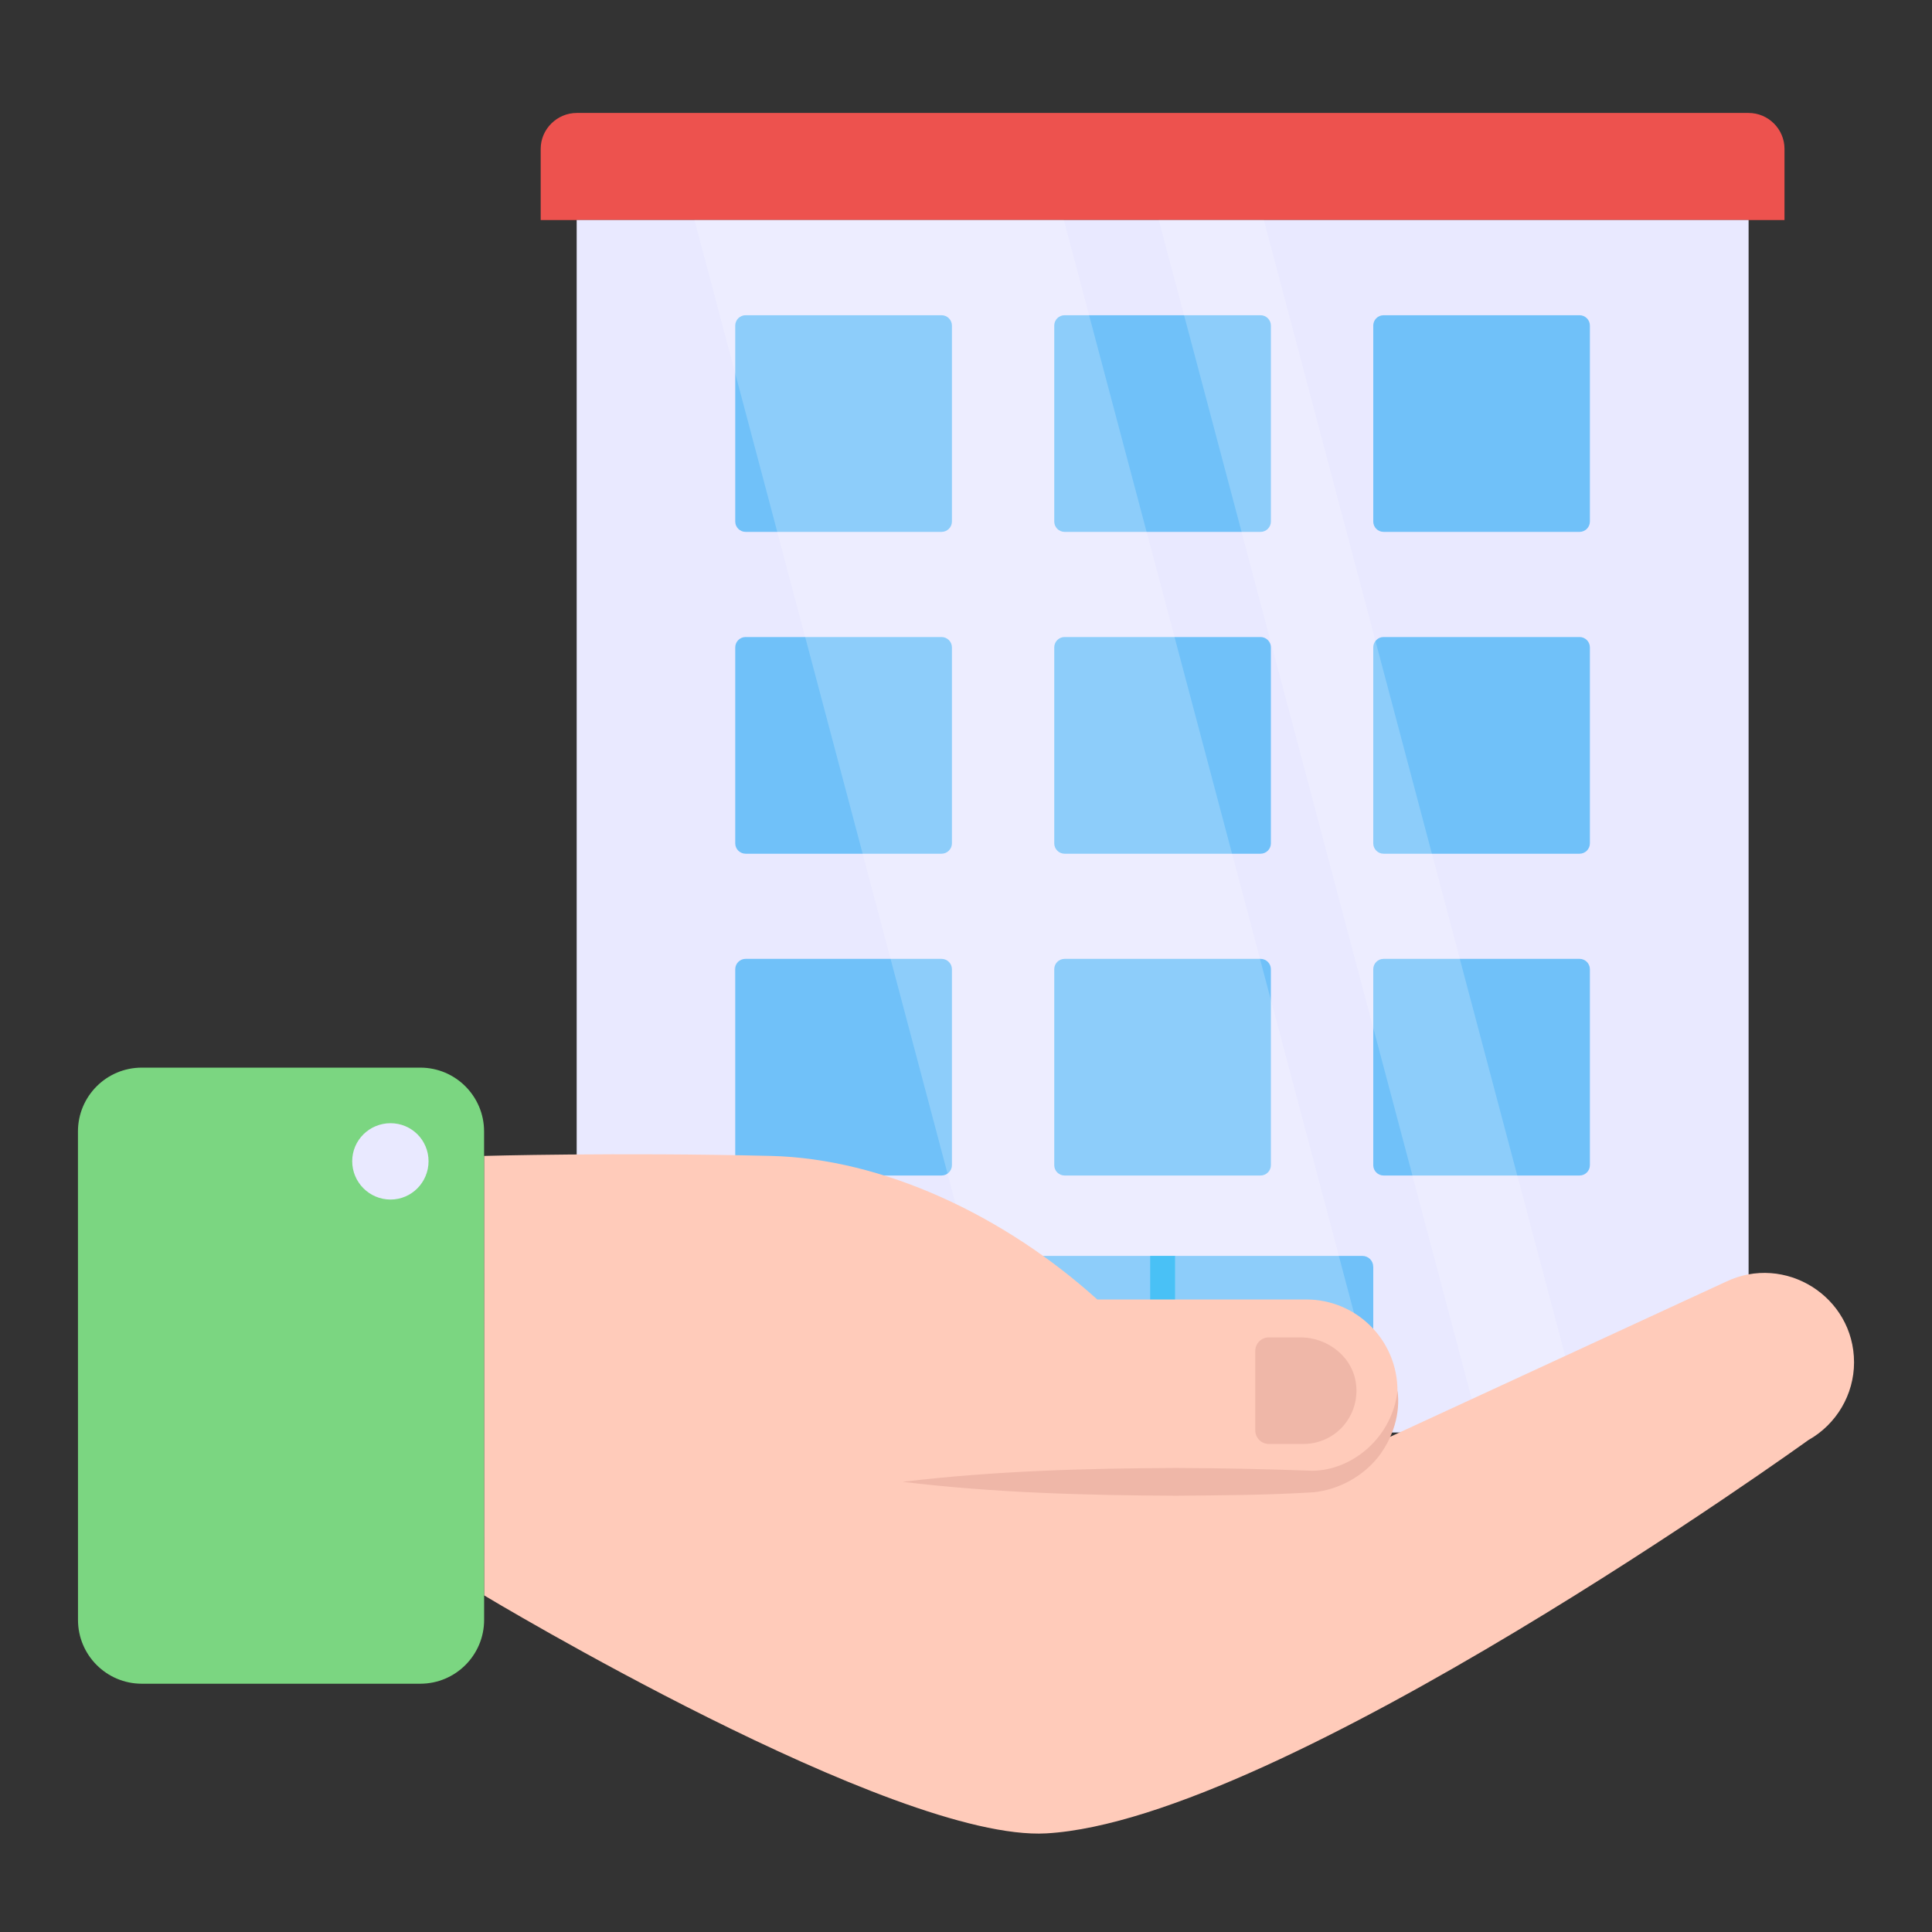
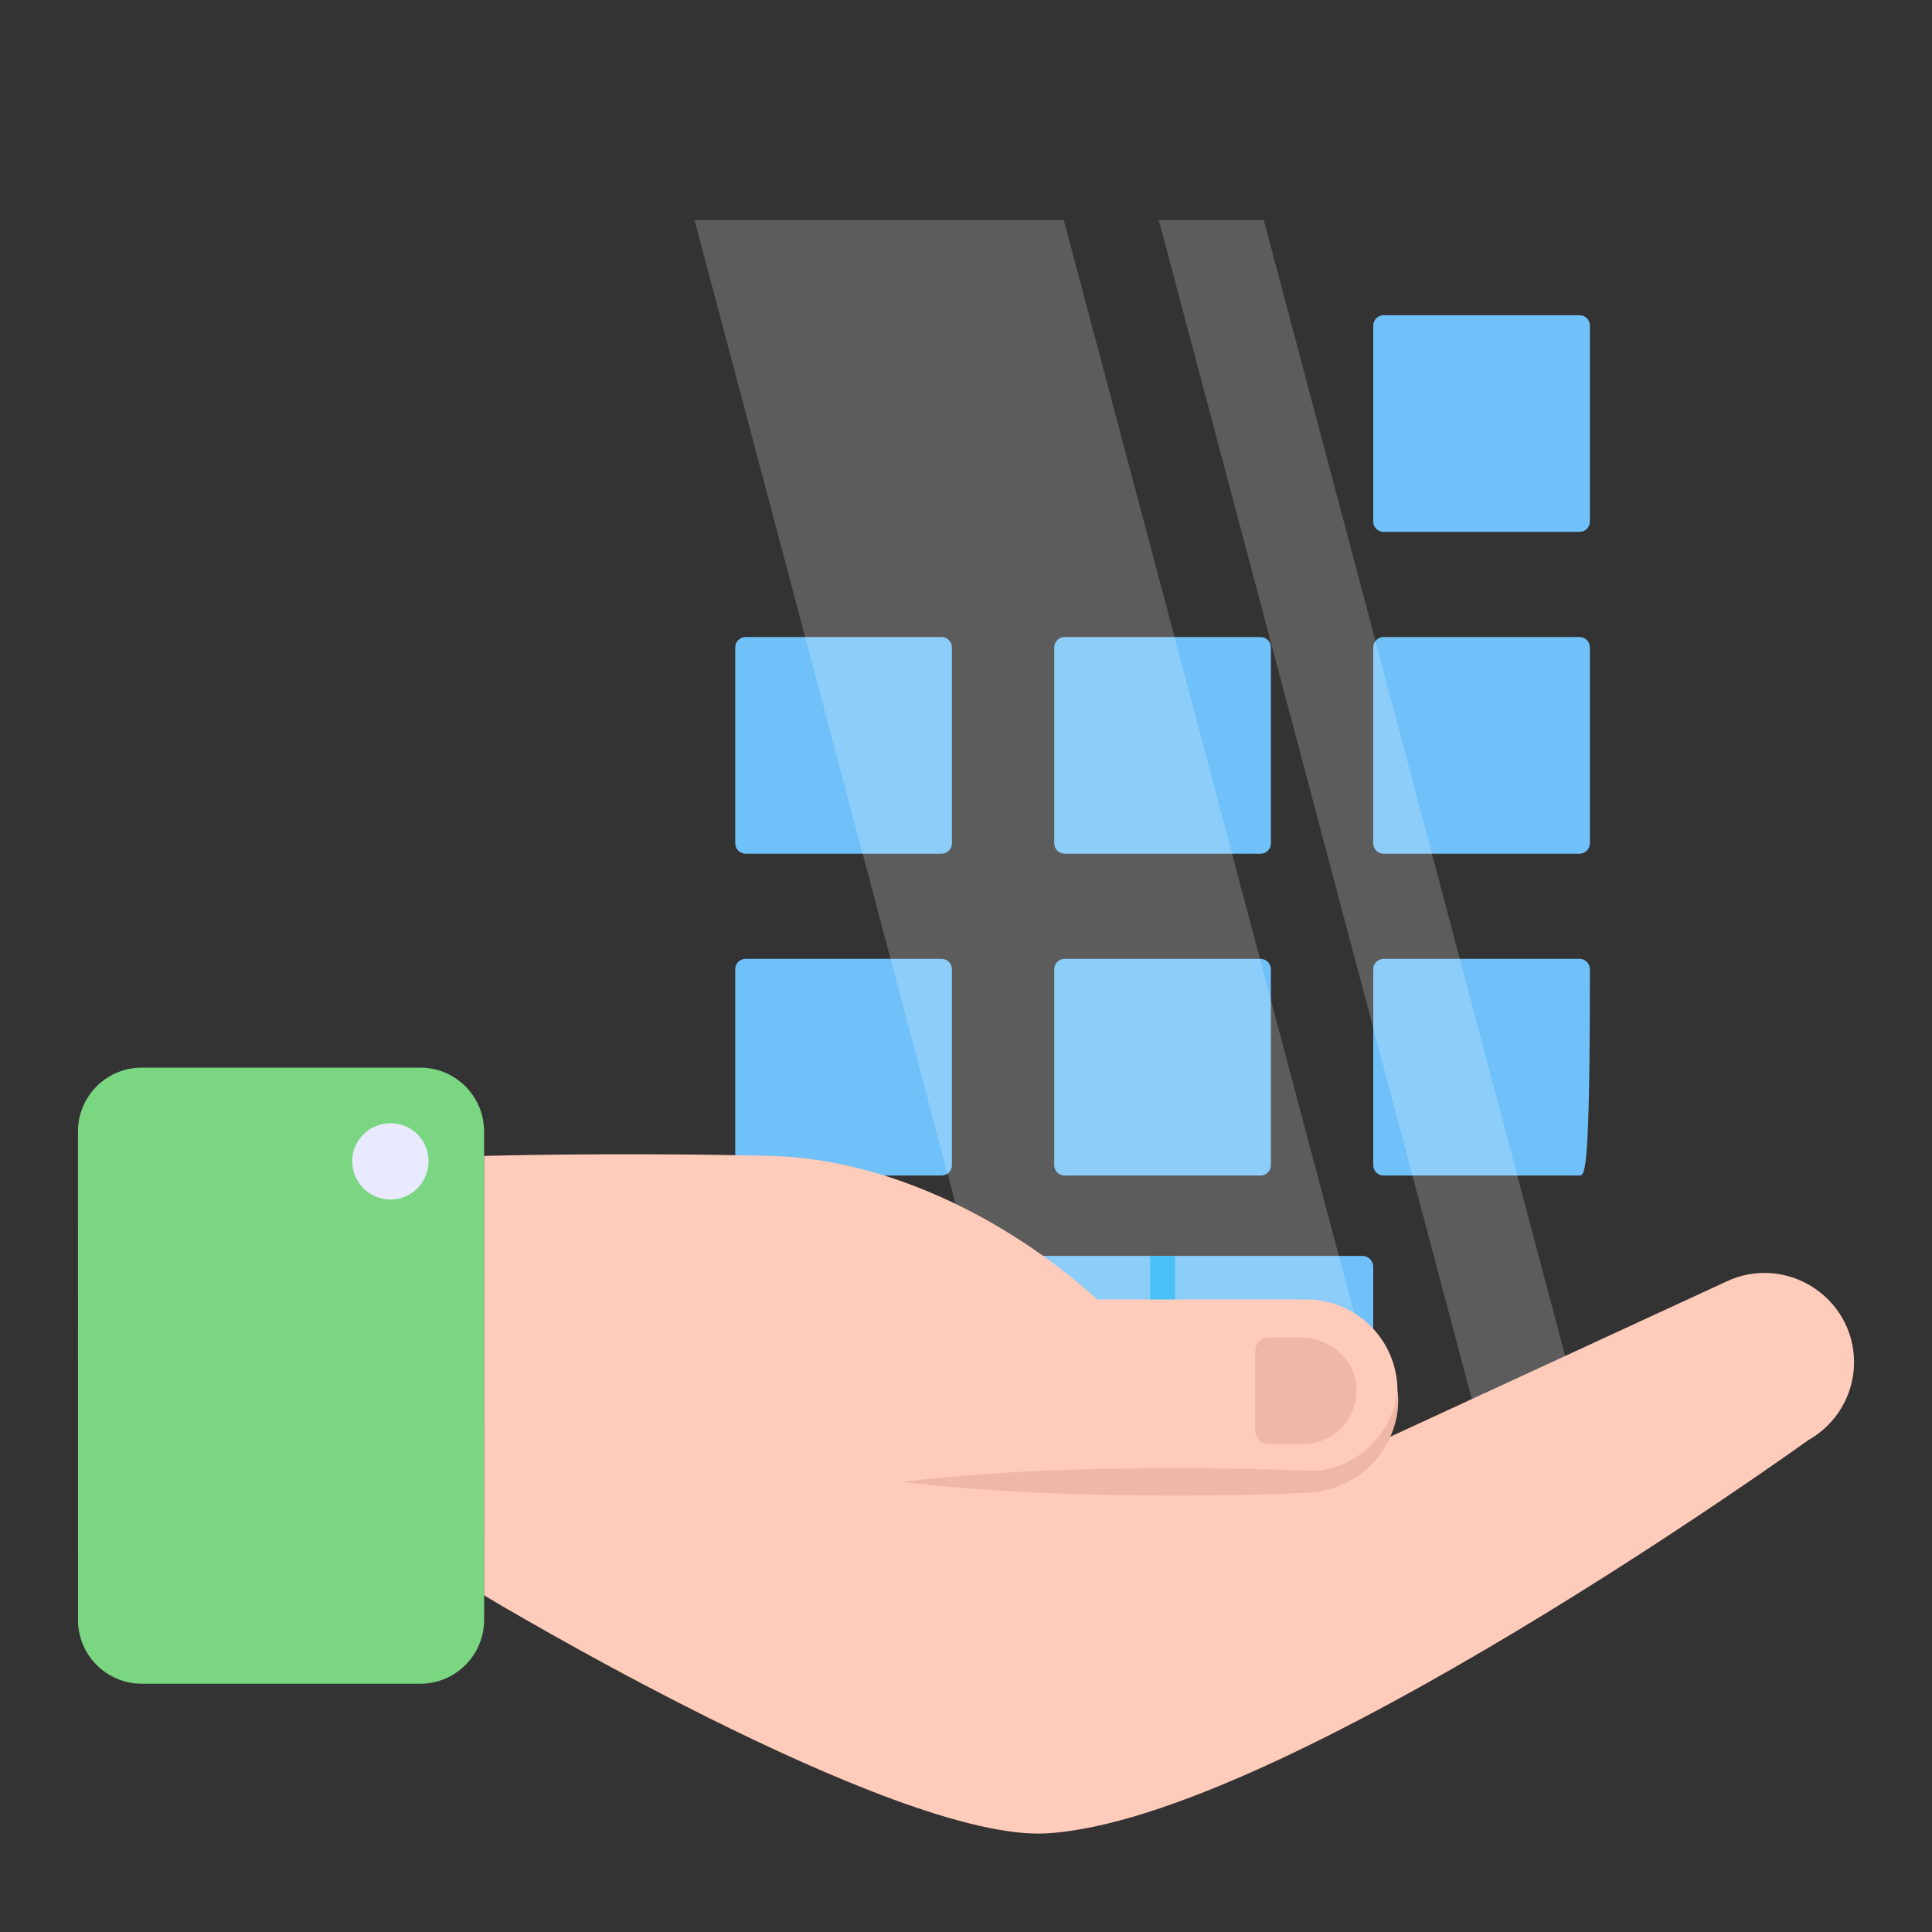
<svg xmlns="http://www.w3.org/2000/svg" width="43" height="43" viewBox="0 0 43 43" fill="none">
  <rect x="0" y="0" width="43" height="43" fill="#333333" stroke="none" />
-   <path d="M39.717 3.313V4.897H12.034V3.313C12.034 2.874 12.398 2.514 12.837 2.514H38.918C39.357 2.514 39.717 2.874 39.717 3.313Z" fill="#ED524E" />
-   <path d="M12.835 4.897H38.918V31.883H12.835V4.897Z" fill="#E9E9FF" />
-   <path d="M21.187 7.247V11.607C21.187 11.735 21.083 11.838 20.955 11.838H16.595C16.468 11.838 16.364 11.735 16.364 11.607V7.247C16.364 7.119 16.468 7.016 16.595 7.016H20.955C21.083 7.016 21.187 7.119 21.187 7.247Z" fill="#70C1F9" />
-   <path d="M28.286 7.247V11.607C28.286 11.735 28.183 11.838 28.055 11.838H23.695C23.567 11.838 23.464 11.735 23.464 11.607V7.247C23.464 7.119 23.567 7.016 23.695 7.016H28.055C28.183 7.016 28.286 7.119 28.286 7.247Z" fill="#70C1F9" />
  <path d="M35.386 7.247V11.607C35.386 11.735 35.283 11.838 35.155 11.838H30.795C30.667 11.838 30.564 11.735 30.564 11.607V7.247C30.564 7.119 30.667 7.016 30.795 7.016H35.155C35.283 7.016 35.386 7.119 35.386 7.247Z" fill="#70C1F9" />
  <path d="M21.187 14.409V18.77C21.187 18.897 21.083 19.001 20.955 19.001H16.595C16.468 19.001 16.364 18.897 16.364 18.77V14.409C16.364 14.282 16.468 14.178 16.595 14.178H20.955C21.083 14.178 21.187 14.282 21.187 14.409Z" fill="#70C1F9" />
  <path d="M28.286 14.409V18.77C28.286 18.897 28.183 19.001 28.055 19.001H23.695C23.567 19.001 23.464 18.897 23.464 18.77V14.409C23.464 14.282 23.567 14.178 23.695 14.178H28.055C28.183 14.178 28.286 14.282 28.286 14.409Z" fill="#70C1F9" />
  <path d="M35.386 14.409V18.77C35.386 18.897 35.283 19.001 35.155 19.001H30.795C30.667 19.001 30.564 18.897 30.564 18.77V14.409C30.564 14.282 30.667 14.178 30.795 14.178H35.155C35.283 14.178 35.386 14.282 35.386 14.409Z" fill="#70C1F9" />
  <path d="M21.187 21.572V25.932C21.187 26.06 21.083 26.163 20.955 26.163H16.595C16.468 26.163 16.364 26.06 16.364 25.932V21.572C16.364 21.444 16.468 21.341 16.595 21.341H20.955C21.083 21.341 21.187 21.444 21.187 21.572Z" fill="#70C1F9" />
  <path d="M28.286 21.572V25.932C28.286 26.06 28.183 26.163 28.055 26.163H23.695C23.567 26.163 23.464 26.06 23.464 25.932V21.572C23.464 21.444 23.567 21.341 23.695 21.341H28.055C28.183 21.341 28.286 21.444 28.286 21.572Z" fill="#70C1F9" />
-   <path d="M35.386 21.572V25.932C35.386 26.06 35.283 26.163 35.155 26.163H30.795C30.667 26.163 30.564 26.06 30.564 25.932V21.572C30.564 21.444 30.667 21.341 30.795 21.341H35.155C35.283 21.341 35.386 21.444 35.386 21.572Z" fill="#70C1F9" />
+   <path d="M35.386 21.572C35.386 26.06 35.283 26.163 35.155 26.163H30.795C30.667 26.163 30.564 26.06 30.564 25.932V21.572C30.564 21.444 30.667 21.341 30.795 21.341H35.155C35.283 21.341 35.386 21.444 35.386 21.572Z" fill="#70C1F9" />
  <path d="M30.564 31.883V28.197C30.564 28.059 30.457 27.952 30.319 27.952H21.433C21.295 27.952 21.188 28.059 21.188 28.197V31.883H30.564Z" fill="#70C1F9" />
  <path d="M25.599 27.952H26.153V31.884H25.599V27.952Z" fill="#1CB2F4" />
  <g opacity="0.2">
    <path d="M30.842 31.883L23.677 4.897H15.458L22.618 31.883H30.842Z" fill="white" />
    <path d="M35.287 31.883L28.128 4.897H25.791L32.955 31.883H35.287Z" fill="white" />
  </g>
  <path d="M41.265 30.323C41.265 31.036 40.873 31.701 40.249 32.051C40.249 32.051 28.514 40.508 23.288 40.805C19.897 40.995 10.775 35.508 10.775 35.508L10.774 25.727C10.774 25.727 13.708 25.644 17.159 25.727C19.653 25.787 22.349 27.051 24.422 28.922L29.072 28.922C30.195 28.922 31.103 29.83 31.103 30.953C31.103 31.357 30.985 31.737 30.777 32.051H30.783L38.408 28.53C39.726 27.894 41.265 28.856 41.265 30.323Z" fill="#FFCBBA" />
  <path d="M31.104 30.95C31.174 31.46 31.004 32.006 30.669 32.435C30.327 32.859 29.803 33.154 29.237 33.213C28.189 33.278 27.199 33.28 26.177 33.29C24.148 33.281 22.12 33.225 20.091 32.981C22.12 32.737 24.148 32.681 26.177 32.672C27.183 32.675 28.223 32.698 29.203 32.734C30.101 32.731 30.993 31.983 31.104 30.95Z" fill="#EFB7A8" />
  <path d="M10.774 25.182L10.775 36.053C10.775 36.838 10.139 37.474 9.354 37.474L3.156 37.474C2.372 37.474 1.736 36.838 1.736 36.054L1.735 25.183C1.735 24.398 2.371 23.762 3.156 23.762L9.354 23.762C10.138 23.762 10.774 24.398 10.774 25.182Z" fill="#7BD681" />
  <path d="M9.538 25.845C9.538 26.314 9.161 26.698 8.692 26.698C8.222 26.698 7.839 26.315 7.839 25.845C7.839 25.376 8.222 24.999 8.692 24.999C9.161 24.999 9.538 25.376 9.538 25.845Z" fill="#E9E9FF" />
  <path d="M30.186 30.853C30.217 31.218 30.081 31.551 29.846 31.792C29.63 32.008 29.334 32.138 29.006 32.138L28.24 32.138C28.074 32.138 27.938 32.002 27.938 31.835L27.938 30.069C27.938 29.902 28.073 29.766 28.24 29.766L28.944 29.766C29.568 29.766 30.137 30.223 30.186 30.853Z" fill="#EFB7A8" />
</svg>